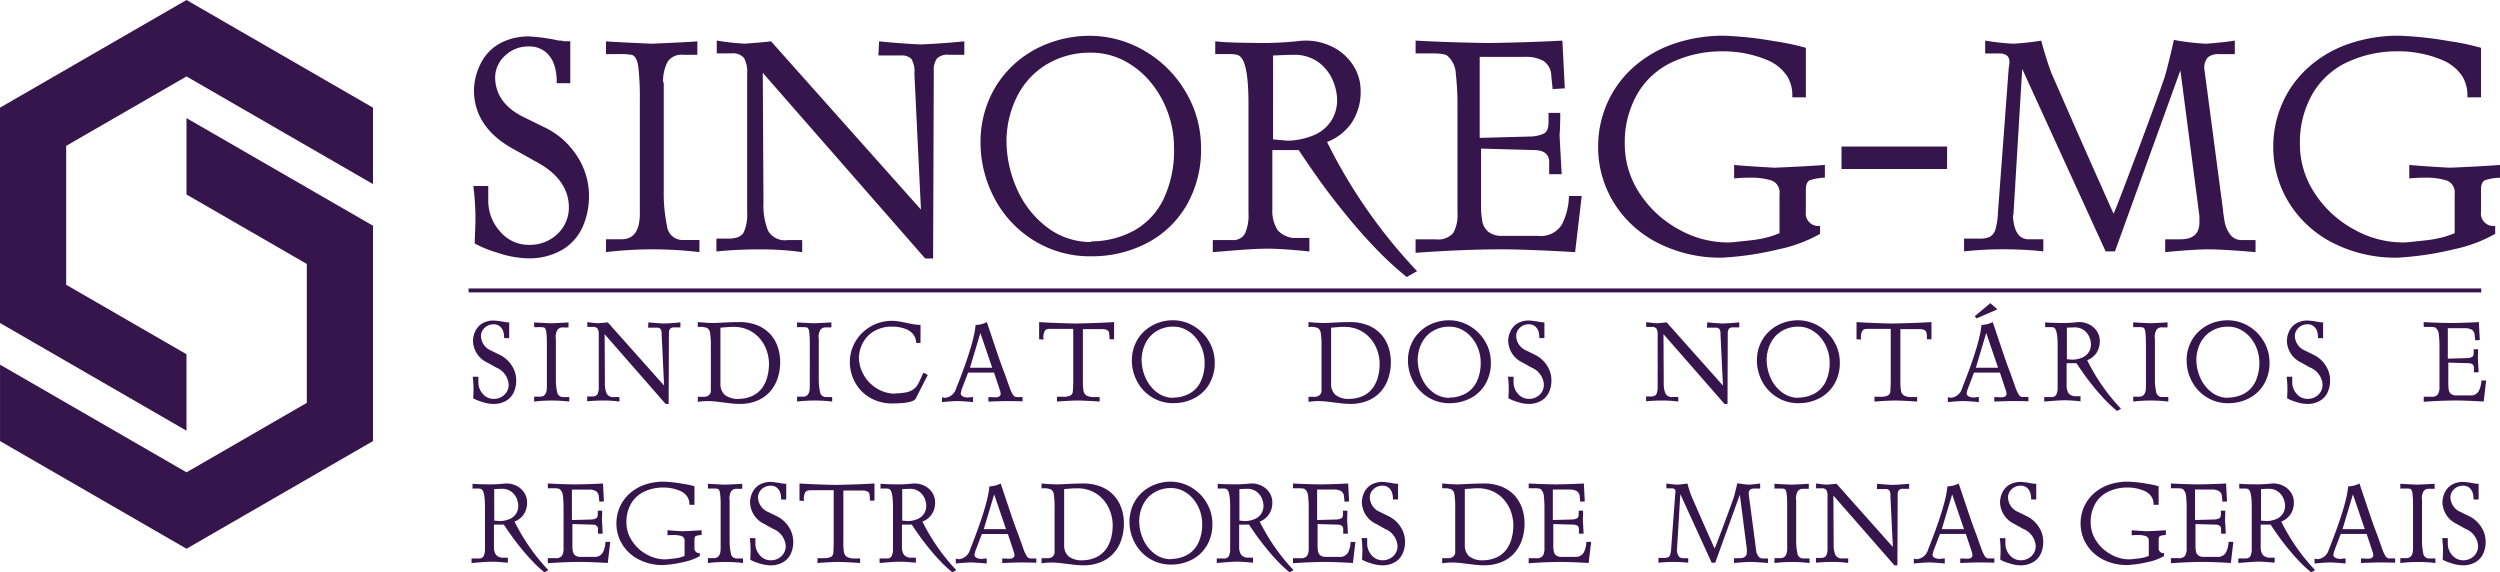
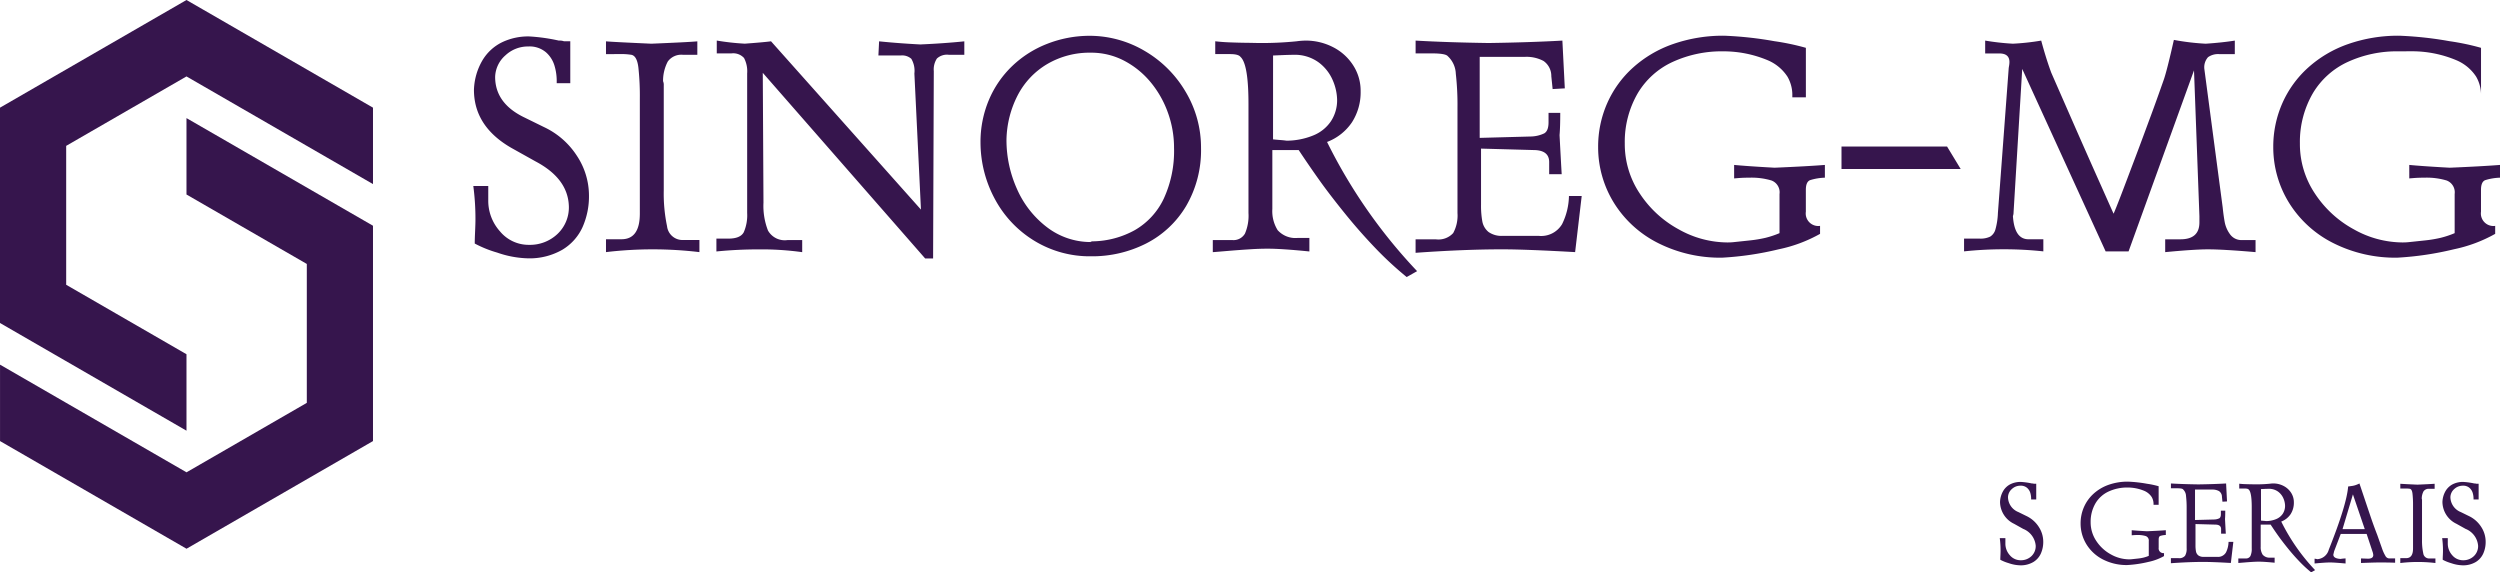
<svg xmlns="http://www.w3.org/2000/svg" width="359.686" height="82.348" viewBox="0 0 359.686 82.348">
  <defs>
    <style>.a{fill:#36154d;}.b{fill:none;stroke:#36154d;stroke-miterlimit:22.926;stroke-width:0.567px;}</style>
  </defs>
  <g transform="translate(-683 -1126.987)">
    <path class="a" d="M43.466,38.01h0L26.158,48V67.988l17.308,9.993v11L16.636,73.486V42.505l26.83-15.49L70.3,42.505V53.5Z" transform="translate(666.364 1099.972)" />
    <path class="a" d="M35.352,35.483,38.98,29.2l3.628,6.283Z" transform="translate(670.887 1100.5)" />
    <path class="a" d="M70.3,87.168h0l-26.83,15.49-26.83-15.49V76.173l26.831,15.49,17.307-9.994V61.684L43.466,51.692V40.7L70.3,56.187Z" transform="translate(666.364 1103.278)" />
-     <path class="a" d="M348.468,33.4a16.922,16.922,0,0,0-7.271,1.511,11.372,11.372,0,0,0-5.04,4.5,13.938,13.938,0,0,0-1.876,7.246,12.79,12.79,0,0,0,2.184,7.239,15.6,15.6,0,0,0,5.62,5.139,14.367,14.367,0,0,0,6.881,1.859,8,8,0,0,0,1.047-.05l2.341-.248a17.844,17.844,0,0,0,2.142-.358,13.371,13.371,0,0,0,2.05-.68V53.927a1.815,1.815,0,0,0-1.17-1.951,10.009,10.009,0,0,0-3.121-.4c-.565,0-1.038.016-1.4.041s-.647.051-.838.067V49.743c1.12.108,3.063.25,5.827.4,3.329-.14,5.736-.282,7.231-.4v1.835a7.816,7.816,0,0,0-2.134.356c-.406.166-.606.632-.606,1.4v3.138a1.805,1.805,0,0,0,2.042,2.041v1.146a20.585,20.585,0,0,1-5.928,2.216,44.7,44.7,0,0,1-8.168,1.212,19.841,19.841,0,0,1-9.132-2.066,15.84,15.84,0,0,1-6.35-5.7,15.187,15.187,0,0,1-2.35-8.127,15.477,15.477,0,0,1,1.3-6.317,15.077,15.077,0,0,1,3.711-5.13,16.873,16.873,0,0,1,5.769-3.395,21.8,21.8,0,0,1,7.355-1.2,52.151,52.151,0,0,1,7.223.788,34.514,34.514,0,0,1,4.532.955v7.122H358.38v-.5a5.247,5.247,0,0,0-.7-2.473,6.323,6.323,0,0,0-2.889-2.383,16.453,16.453,0,0,0-6.326-1.27m-31.379,2.748-9.414,26.041H306.33l-12-26.248-1.245,20.62a1.573,1.573,0,0,1-.092.549q.212,3.336,2.234,3.336h2.142v1.743a52.761,52.761,0,0,0-5.728-.3,53.431,53.431,0,0,0-5.679.3V60.344H288.2a3.21,3.21,0,0,0,1.511-.282,1.761,1.761,0,0,0,.772-1.072,9.987,9.987,0,0,0,.349-2.332l1.545-20.72a3.519,3.519,0,0,1,.057-.423,3.578,3.578,0,0,0,.058-.572c0-.831-.49-1.238-1.453-1.238H289v-1.85a35.925,35.925,0,0,0,3.993.447,34.334,34.334,0,0,0,4.068-.447q.723,2.676,1.453,4.631,1.533,3.5,3.511,8.011,1.98,4.5,3.7,8.343c1.137,2.558,1.717,3.86,1.751,3.919.174-.382.5-1.2.988-2.457s1.178-3.1,2.092-5.513,1.651-4.433,2.241-6.018,1.221-3.361,1.9-5.288q.46-1.319,1.453-5.728a34.612,34.612,0,0,0,4.582.548q2.367-.16,4.184-.447V33.8h-2.241a2.5,2.5,0,0,0-1.61.44,2.169,2.169,0,0,0-.531,1.7l2.64,19.931c.092.9.2,1.644.315,2.225a4.348,4.348,0,0,0,.772,1.669,2.012,2.012,0,0,0,1.7.788H327.9v1.736q-4.621-.4-6.874-.4-1.905,0-6.126.4V60.444h2.191c1.826,0,2.732-.813,2.732-2.432v-.9Zm-33.57,14.187H268.328V47.1h15.191ZM251.335,33.4a16.928,16.928,0,0,0-7.272,1.511,11.368,11.368,0,0,0-5.039,4.5,13.926,13.926,0,0,0-1.876,7.246,12.8,12.8,0,0,0,2.183,7.239,15.6,15.6,0,0,0,5.62,5.139,14.376,14.376,0,0,0,6.882,1.859,7.99,7.99,0,0,0,1.045-.05l2.34-.248a17.866,17.866,0,0,0,2.143-.358,13.417,13.417,0,0,0,2.05-.68V53.927a1.814,1.814,0,0,0-1.171-1.951,10.009,10.009,0,0,0-3.121-.4c-.564,0-1.037.016-1.4.041s-.647.051-.838.067V49.743c1.121.108,3.063.25,5.827.4,3.329-.14,5.736-.282,7.231-.4v1.835a7.814,7.814,0,0,0-2.133.356c-.407.166-.607.632-.607,1.4v3.138a1.805,1.805,0,0,0,2.044,2.041v1.146a20.6,20.6,0,0,1-5.928,2.216,44.7,44.7,0,0,1-8.169,1.212,19.836,19.836,0,0,1-9.131-2.066,15.835,15.835,0,0,1-6.351-5.7,15.186,15.186,0,0,1-2.349-8.127,15.457,15.457,0,0,1,1.3-6.317,15.056,15.056,0,0,1,3.71-5.13,16.879,16.879,0,0,1,5.77-3.395,21.8,21.8,0,0,1,7.355-1.2,52.113,52.113,0,0,1,7.221.788,34.516,34.516,0,0,1,4.532.955v7.122h-1.949v-.5a5.249,5.249,0,0,0-.7-2.473,6.316,6.316,0,0,0-2.889-2.383A16.441,16.441,0,0,0,251.335,33.4Zm-44.281.3V31.855q4.57.261,10.5.348,5.965-.088,10.617-.348l.349,6.872-1.752.1-.19-1.851a2.626,2.626,0,0,0-1.121-2.191,5.2,5.2,0,0,0-2.673-.59h-6.509V45.851l7.414-.2a4.709,4.709,0,0,0,1.867-.448c.416-.241.623-.764.623-1.594V42.256h1.685c0,1.361-.034,2.432-.1,3.2q.173,3.313.307,5.621h-1.8V49.337c0-1.155-.755-1.736-2.282-1.736l-7.522-.207v8.078a12.74,12.74,0,0,0,.191,2.424,2.564,2.564,0,0,0,.888,1.494,3.225,3.225,0,0,0,2.06.556h5.122a3.5,3.5,0,0,0,3.4-1.685,9.486,9.486,0,0,0,.988-4.043h1.834l-.946,8.069q-7.074-.4-10.509-.4-5.468,0-12.445.5V60.444h2.889a2.872,2.872,0,0,0,2.524-.9,5.277,5.277,0,0,0,.615-2.881V41.468a39.6,39.6,0,0,0-.241-4.849,3.627,3.627,0,0,0-1.155-2.523q-.322-.4-2.291-.4Zm-16.827,13.9h-3.785v8.467a5.175,5.175,0,0,0,.764,3.063,3.44,3.44,0,0,0,2.822,1.121h1.743v1.942c-2.648-.266-4.649-.4-6.018-.4-.739,0-1.561.026-2.457.083s-1.993.133-3.27.241-1.993.166-2.151.175V60.552h2.8a1.9,1.9,0,0,0,1.826-.93,6.48,6.48,0,0,0,.507-2.963V40.968q0-5.727-1.146-6.764c-.2-.274-.7-.407-1.494-.407h-2.142V31.954c.721.083,1.435.133,2.142.158s1.444.05,2.208.058,1.378.025,1.826.032a50.157,50.157,0,0,0,5.536-.248,10.534,10.534,0,0,1,1.288-.1,8.545,8.545,0,0,1,3.935.937,7.437,7.437,0,0,1,2.905,2.615,6.722,6.722,0,0,1,1.079,3.719,7.993,7.993,0,0,1-1.237,4.466,7.534,7.534,0,0,1-3.595,2.847A75.808,75.808,0,0,0,207.27,65.026l-1.5.847a49.218,49.218,0,0,1-4.549-4.209c-1.494-1.561-2.946-3.212-4.341-4.939s-2.6-3.287-3.595-4.682S191.265,49.162,190.227,47.594Zm-3.685-1.536c.216.025.548.058.988.091s.755.067.954.1a10.229,10.229,0,0,0,3.844-.756,5.579,5.579,0,0,0,2.532-2.025,5.489,5.489,0,0,0,.9-3.138,7.413,7.413,0,0,0-.581-2.665,6.308,6.308,0,0,0-2.009-2.632,5.806,5.806,0,0,0-3.727-1.137c-.381,0-.98.017-1.777.05s-1.178.05-1.12.05Zm-38.352.091A17.166,17.166,0,0,0,149.7,53.2a13.939,13.939,0,0,0,4.284,5.479,10.337,10.337,0,0,0,6.268,2.158,1.723,1.723,0,0,1,.191-.083c.05-.007.082-.016.1-.016a12.906,12.906,0,0,0,6.135-1.627,10.3,10.3,0,0,0,4.142-4.517,16.337,16.337,0,0,0,1.478-7.3,14.833,14.833,0,0,0-.88-5.063,14.479,14.479,0,0,0-2.489-4.392,12.421,12.421,0,0,0-3.828-3.1,10.185,10.185,0,0,0-4.757-1.145,12.045,12.045,0,0,0-6.291,1.635,11.192,11.192,0,0,0-4.243,4.482A14.512,14.512,0,0,0,148.19,46.149Zm-3.736.407a15.539,15.539,0,0,1,1.221-6.2,14.569,14.569,0,0,1,3.378-4.882,15.26,15.26,0,0,1,5-3.162,16.717,16.717,0,0,1,5.993-1.153,15.589,15.589,0,0,1,8.052,2.191,16.4,16.4,0,0,1,5.9,5.919,15.618,15.618,0,0,1,2.183,8.027,15.885,15.885,0,0,1-2.133,8.335,14.165,14.165,0,0,1-5.745,5.4,17.159,17.159,0,0,1-7.953,1.851,15.267,15.267,0,0,1-8.1-2.2,15.688,15.688,0,0,1-5.687-5.96A17.189,17.189,0,0,1,144.454,46.556Zm-30.133-14.6,21.566,24.207-.946-19.583a3.392,3.392,0,0,0-.44-2.11,1.972,1.972,0,0,0-1.5-.481h-3.237l.1-2.034q2.8.285,5.919.448c2.308-.1,4.417-.25,6.342-.448v1.933h-2.249a2.141,2.141,0,0,0-1.694.54,2.859,2.859,0,0,0-.449,1.81l-.1,26.953h-1.145l-23.36-26.705.1,18.678a9.777,9.777,0,0,0,.647,4.009,2.77,2.77,0,0,0,2.79,1.378H118.8v1.736a42.907,42.907,0,0,0-6.218-.4q-3.125,0-6.126.3V60.344h1.735c1.139,0,1.869-.307,2.2-.913a6.08,6.08,0,0,0,.49-2.773V36.585a4.1,4.1,0,0,0-.448-2.224A2.094,2.094,0,0,0,108.6,33.7h-2.092v-1.85a35.854,35.854,0,0,0,4.034.447Q113.483,32.078,114.321,31.954ZM90.57,33.8V31.962c.714.067,2.9.175,6.525.34,3.537-.149,5.736-.257,6.617-.34V33.9h-2.05a2.393,2.393,0,0,0-2.2.964,5.956,5.956,0,0,0-.68,2.831,1.372,1.372,0,0,1,.1.6V53.421a22.877,22.877,0,0,0,.473,5.139,2.237,2.237,0,0,0,2.308,1.984h2.349v1.743a56.857,56.857,0,0,0-13.441,0V60.436H92.8q2.639,0,2.64-3.686V40.222a38.128,38.128,0,0,0-.207-4.475c-.133-1.145-.482-1.759-1.029-1.851a9.369,9.369,0,0,0-1.743-.1ZM79.4,32.7a4.727,4.727,0,0,0-3.3,1.279,4.269,4.269,0,0,0-1.478,3.1q0,3.71,3.993,5.728L81.655,44.3a11.366,11.366,0,0,1,4.732,4.135,10.372,10.372,0,0,1,1.735,5.678,10.889,10.889,0,0,1-.93,4.59,7.306,7.306,0,0,1-2.881,3.23A9.461,9.461,0,0,1,79.4,63.184a14.439,14.439,0,0,1-4.491-.831,16.494,16.494,0,0,1-3.221-1.3c0-.406.017-.987.05-1.726s.051-1.32.051-1.718a35.748,35.748,0,0,0-.308-4.831h2.151v2.05a6.582,6.582,0,0,0,1.694,4.482A5.348,5.348,0,0,0,79.5,61.241a5.758,5.758,0,0,0,4.06-1.536,5.25,5.25,0,0,0,1.668-4.043c-.091-2.648-1.685-4.782-4.789-6.424l-3.479-1.943q-5.39-3.1-5.387-8.367a8.94,8.94,0,0,1,1.213-4.218,6.723,6.723,0,0,1,2.8-2.6,8.68,8.68,0,0,1,3.919-.855,26.21,26.21,0,0,1,4.284.6,1.828,1.828,0,0,1,.739.1h.905v6.027H83.481v-.4a7.628,7.628,0,0,0-.308-2.076,4.119,4.119,0,0,0-1.228-1.959A3.625,3.625,0,0,0,79.4,32.7Z" transform="translate(679.616 1100.973)" />
-     <path class="a" d="M352.106,65.559v-.693q1.719.1,3.947.132,2.242-.034,3.991-.132l.132,2.584-.658.037-.072-.7a.989.989,0,0,0-.421-.823,1.962,1.962,0,0,0-1-.221h-2.447v4.381l2.787-.076a1.781,1.781,0,0,0,.7-.168c.156-.091.235-.287.235-.6v-.508h.632c0,.512-.011.914-.037,1.2.045.829.082,1.535.115,2.112h-.677v-.656c0-.433-.284-.652-.858-.652l-2.827-.078v3.036a4.747,4.747,0,0,0,.072.911.962.962,0,0,0,.334.561,1.212,1.212,0,0,0,.774.21h1.926a1.313,1.313,0,0,0,1.279-.634,3.563,3.563,0,0,0,.371-1.519h.689l-.355,3.032q-2.66-.149-3.951-.149-2.054,0-4.677.186v-.729h1.086a1.079,1.079,0,0,0,.949-.34,1.986,1.986,0,0,0,.231-1.084V68.479a14.81,14.81,0,0,0-.091-1.823,1.364,1.364,0,0,0-.433-.947c-.081-.1-.369-.15-.862-.15Zm-16.742-.375a1.777,1.777,0,0,0-1.239.481,1.607,1.607,0,0,0-.555,1.163,2.349,2.349,0,0,0,1.5,2.153l1.141.562a4.264,4.264,0,0,1,1.779,1.553,3.9,3.9,0,0,1,.652,2.134,4.091,4.091,0,0,1-.35,1.726,2.74,2.74,0,0,1-1.083,1.213,3.552,3.552,0,0,1-1.846.472,5.441,5.441,0,0,1-1.689-.312,6.288,6.288,0,0,1-1.211-.49c0-.153.006-.371.019-.649s.019-.5.019-.646a13.585,13.585,0,0,0-.114-1.815h.807v.77a2.473,2.473,0,0,0,.637,1.685,2.011,2.011,0,0,0,1.572.728,2.166,2.166,0,0,0,1.526-.577,1.972,1.972,0,0,0,.627-1.52,2.86,2.86,0,0,0-1.8-2.415l-1.307-.73a3.521,3.521,0,0,1-2.024-3.145,3.368,3.368,0,0,1,.454-1.586,2.537,2.537,0,0,1,1.052-.976,3.257,3.257,0,0,1,1.473-.322,9.785,9.785,0,0,1,1.61.225.694.694,0,0,1,.278.037h.34v2.266H336.9v-.15a2.867,2.867,0,0,0-.115-.78,1.545,1.545,0,0,0-.462-.736A1.359,1.359,0,0,0,335.364,65.184ZM319.4,70.239a6.455,6.455,0,0,0,.567,2.652,5.246,5.246,0,0,0,1.61,2.06,3.884,3.884,0,0,0,2.355.811.654.654,0,0,1,.072-.031c.019,0,.031-.006.037-.006a4.842,4.842,0,0,0,2.306-.611,3.875,3.875,0,0,0,1.557-1.7,6.14,6.14,0,0,0,.555-2.745,5.592,5.592,0,0,0-.33-1.9,5.457,5.457,0,0,0-.936-1.65,4.671,4.671,0,0,0-1.439-1.165,3.827,3.827,0,0,0-1.788-.43,4.519,4.519,0,0,0-2.364.615,4.212,4.212,0,0,0-1.6,1.685A5.459,5.459,0,0,0,319.4,70.239Zm-1.4.153a5.847,5.847,0,0,1,.458-2.331,5.465,5.465,0,0,1,1.27-1.834,5.722,5.722,0,0,1,1.879-1.189,6.275,6.275,0,0,1,2.252-.433,5.868,5.868,0,0,1,3.027.823,6.164,6.164,0,0,1,2.218,2.225,5.865,5.865,0,0,1,.821,3.017,5.973,5.973,0,0,1-.8,3.133,5.337,5.337,0,0,1-2.16,2.031,6.448,6.448,0,0,1-2.989.7,5.737,5.737,0,0,1-3.044-.827,5.884,5.884,0,0,1-2.138-2.24A6.452,6.452,0,0,1,318,70.391Zm-7.687-4.8v-.689c.268.025,1.089.065,2.452.128,1.33-.057,2.157-.1,2.487-.128v.726h-.771a.9.9,0,0,0-.827.361,2.253,2.253,0,0,0-.255,1.065.526.526,0,0,1,.037.223v5.689a8.559,8.559,0,0,0,.178,1.931.84.84,0,0,0,.867.746h.884V76.3a21.489,21.489,0,0,0-5.052,0v-.7h.839q.993,0,.992-1.386V68.011a14.258,14.258,0,0,0-.078-1.681c-.05-.431-.18-.662-.386-.7a3.513,3.513,0,0,0-.656-.037Zm-8.158,5.186h-1.423v3.182a1.948,1.948,0,0,0,.287,1.151,1.3,1.3,0,0,0,1.062.421h.654v.73q-1.492-.149-2.261-.149c-.278,0-.587.009-.924.031s-.749.05-1.229.091-.75.062-.808.065v-.652h1.05a.716.716,0,0,0,.688-.349,2.46,2.46,0,0,0,.19-1.115v-5.9q0-2.153-.431-2.543c-.074-.1-.262-.153-.561-.153h-.806V64.9c.272.031.54.05.806.06s.543.019.829.021.518.01.687.014a18.826,18.826,0,0,0,2.081-.094,4.02,4.02,0,0,1,.484-.037,3.205,3.205,0,0,1,1.479.353,2.8,2.8,0,0,1,1.091.983,2.516,2.516,0,0,1,.406,1.4,3,3,0,0,1-.466,1.679,2.823,2.823,0,0,1-1.351,1.07,28.535,28.535,0,0,0,4.871,6.987l-.565.318a18.473,18.473,0,0,1-1.71-1.582c-.561-.587-1.108-1.208-1.632-1.856s-.977-1.235-1.351-1.761S302.544,71.371,302.154,70.782Zm-1.386-.577c.081.009.206.021.371.034s.284.025.359.037a3.849,3.849,0,0,0,1.445-.283,2.105,2.105,0,0,0,.951-.761,2.063,2.063,0,0,0,.336-1.18,2.786,2.786,0,0,0-.217-1,2.371,2.371,0,0,0-.756-.99,2.184,2.184,0,0,0-1.4-.427c-.143,0-.368.006-.667.019l-.422.019Zm-13.247-6.182,2.225-1.875,1.033.883-3.015,1.311Zm1.645,2.412-1.495,5h3.2Zm-5.52,9.941v-.689a2.316,2.316,0,0,1,.394.072,1.841,1.841,0,0,0,1.65-1.367q2.579-6.468,2.787-9.093l.621-.087a2.755,2.755,0,0,0,.448-.113,4.154,4.154,0,0,0,.555-.233q1.224,3.641,1.629,4.842t.936,2.568q.426,1.207.68,1.922a5.565,5.565,0,0,0,.49,1.083.657.657,0,0,0,.551.369h.847v.617q-.847-.037-2.231-.037-.769,0-2.677.075V75.65l.995.037c.509,0,.765-.175.765-.528a.922.922,0,0,0-.019-.147.886.886,0,0,1-.019-.132l-.915-2.751h-3.727l-.95,2.487c-.027.125-.065.287-.114.489q0,.548,1.029.618a6.258,6.258,0,0,1,.73-.075v.726q-1.611-.145-2.225-.147Q285.181,76.229,283.646,76.376Zm-12.485-9-.656-.035V64.866q2.088.14,5.189.206,3.332-.067,5.595-.206v2.468h-.656a5.1,5.1,0,0,0-.056-.9.583.583,0,0,0-.293-.415,1.663,1.663,0,0,0-.793-.14h-2.677v7.507a7.056,7.056,0,0,0,.1,1.41.952.952,0,0,0,.462.658,2.482,2.482,0,0,0,1.157.2h.693V76.3q-2.166-.149-3.22-.149-.875,0-2.92.149v-.692h.839a2.32,2.32,0,0,0,1.085-.179.656.656,0,0,0,.344-.487c.031-.2.052-.689.071-1.448V65.836H272.1c-.391,0-.647.1-.765.3a2.149,2.149,0,0,0-.209.957A.871.871,0,0,1,271.161,67.372Zm-13.587,2.867a6.454,6.454,0,0,0,.567,2.652,5.245,5.245,0,0,0,1.61,2.06,3.884,3.884,0,0,0,2.355.811.654.654,0,0,1,.072-.031c.019,0,.031-.006.037-.006a4.842,4.842,0,0,0,2.306-.611,3.875,3.875,0,0,0,1.557-1.7,6.14,6.14,0,0,0,.556-2.745,5.565,5.565,0,0,0-.332-1.9,5.405,5.405,0,0,0-.936-1.65,4.667,4.667,0,0,0-1.438-1.165,3.834,3.834,0,0,0-1.788-.43,4.52,4.52,0,0,0-2.365.615,4.2,4.2,0,0,0-1.594,1.685A5.46,5.46,0,0,0,257.574,70.239Zm-1.4.153a5.826,5.826,0,0,1,.459-2.331,5.462,5.462,0,0,1,1.269-1.834,5.748,5.748,0,0,1,1.879-1.189,6.28,6.28,0,0,1,2.252-.433,5.862,5.862,0,0,1,3.027.823,6.177,6.177,0,0,1,2.219,2.225,5.865,5.865,0,0,1,.821,3.017,5.963,5.963,0,0,1-.8,3.133,5.327,5.327,0,0,1-2.159,2.031,6.457,6.457,0,0,1-2.99.7A5.737,5.737,0,0,1,259.1,75.7a5.893,5.893,0,0,1-2.138-2.24A6.466,6.466,0,0,1,256.17,70.391ZM243.182,64.9l8.107,9.1-.356-7.36a1.27,1.27,0,0,0-.165-.792.735.735,0,0,0-.565-.181h-1.217l.037-.765c.7.072,1.445.128,2.225.169.868-.037,1.66-.094,2.384-.169v.726h-.846a.805.805,0,0,0-.637.2,1.074,1.074,0,0,0-.169.68l-.037,10.131h-.43l-8.781-10.037.037,7.02a3.667,3.667,0,0,0,.243,1.507,1.041,1.041,0,0,0,1.048.518h.806V76.3a16.212,16.212,0,0,0-2.337-.149q-1.175,0-2.3.112v-.693h.652c.428,0,.7-.114.827-.343a2.292,2.292,0,0,0,.185-1.043V66.644a1.544,1.544,0,0,0-.169-.836.789.789,0,0,0-.689-.247h-.787v-.7a13.745,13.745,0,0,0,1.516.169Q242.868,64.949,243.182,64.9Zm-19.851.281a1.777,1.777,0,0,0-1.239.481,1.611,1.611,0,0,0-.555,1.163,2.349,2.349,0,0,0,1.5,2.153l1.142.562a4.261,4.261,0,0,1,1.778,1.553,3.9,3.9,0,0,1,.652,2.134,4.11,4.11,0,0,1-.349,1.726,2.755,2.755,0,0,1-1.083,1.213,3.554,3.554,0,0,1-1.848.472,5.434,5.434,0,0,1-1.687-.312,6.252,6.252,0,0,1-1.211-.49c0-.153.006-.371.019-.649s.019-.5.019-.646a13.376,13.376,0,0,0-.115-1.815h.808v.77a2.471,2.471,0,0,0,.636,1.685,2.011,2.011,0,0,0,1.573.728,2.168,2.168,0,0,0,1.526-.577,1.977,1.977,0,0,0,.627-1.52,2.863,2.863,0,0,0-1.8-2.415l-1.307-.73a3.522,3.522,0,0,1-2.025-3.145,3.369,3.369,0,0,1,.456-1.586,2.537,2.537,0,0,1,1.052-.976,3.254,3.254,0,0,1,1.473-.322,9.8,9.8,0,0,1,1.61.225.691.691,0,0,1,.277.037h.34v2.266h-.733v-.15a2.916,2.916,0,0,0-.115-.78,1.545,1.545,0,0,0-.462-.736A1.362,1.362,0,0,0,223.331,65.184ZM207.37,70.239a6.454,6.454,0,0,0,.567,2.652,5.245,5.245,0,0,0,1.61,2.06,3.884,3.884,0,0,0,2.355.811.656.656,0,0,1,.072-.031c.019,0,.031-.006.037-.006a4.842,4.842,0,0,0,2.306-.611,3.875,3.875,0,0,0,1.557-1.7,6.14,6.14,0,0,0,.556-2.745,5.564,5.564,0,0,0-.332-1.9,5.405,5.405,0,0,0-.936-1.65,4.681,4.681,0,0,0-1.438-1.165,3.831,3.831,0,0,0-1.788-.43,4.52,4.52,0,0,0-2.365.615,4.2,4.2,0,0,0-1.594,1.685A5.46,5.46,0,0,0,207.37,70.239Zm-1.4.153a5.826,5.826,0,0,1,.459-2.331,5.48,5.48,0,0,1,1.269-1.834,5.735,5.735,0,0,1,1.879-1.189,6.28,6.28,0,0,1,2.252-.433,5.862,5.862,0,0,1,3.027.823,6.177,6.177,0,0,1,2.219,2.225,5.864,5.864,0,0,1,.821,3.017,5.962,5.962,0,0,1-.8,3.133,5.326,5.326,0,0,1-2.159,2.031,6.457,6.457,0,0,1-2.99.7A5.737,5.737,0,0,1,208.9,75.7a5.893,5.893,0,0,1-2.138-2.24A6.467,6.467,0,0,1,205.965,70.391Zm-11.059-4.723V73.7a2.091,2.091,0,0,0,.63,1.645,3.1,3.1,0,0,0,2.085.565,4.712,4.712,0,0,0,1.944-.456,3.727,3.727,0,0,0,1.32-1.089,4.713,4.713,0,0,0,.749-1.561,7.445,7.445,0,0,0,.256-1.879,5.863,5.863,0,0,0-.356-2.034,5.261,5.261,0,0,0-1.023-1.728,4.743,4.743,0,0,0-1.613-1.182,4.99,4.99,0,0,0-2.081-.425h-.453Zm-2.955-.109h-.3v-.693q1.091.1,2.1.132.551-.009,1.7-.07t2.172-.062a6.8,6.8,0,0,1,2.547.443,5.089,5.089,0,0,1,1.846,1.226,5.208,5.208,0,0,1,1.111,1.841,6.685,6.685,0,0,1,.375,2.256,7.312,7.312,0,0,1-.363,2.308,5.544,5.544,0,0,1-1.089,1.922,4.992,4.992,0,0,1-1.841,1.3,6.442,6.442,0,0,1-2.549.474,12.227,12.227,0,0,1-1.463-.1l-1.679-.206a12.315,12.315,0,0,0-1.464-.1,9.359,9.359,0,0,0-1.4.112v-.733h.918a.993.993,0,0,0,.677-.241.8.8,0,0,0,.278-.636V68.364a11.6,11.6,0,0,0-.106-1.9.981.981,0,0,0-.412-.736A2.414,2.414,0,0,0,191.951,65.559Zm-24.306,4.68a6.455,6.455,0,0,0,.567,2.652,5.245,5.245,0,0,0,1.61,2.06,3.884,3.884,0,0,0,2.355.811.655.655,0,0,1,.072-.031c.019,0,.031-.006.037-.006a4.842,4.842,0,0,0,2.306-.611,3.875,3.875,0,0,0,1.557-1.7,6.141,6.141,0,0,0,.555-2.745,5.563,5.563,0,0,0-.33-1.9,5.405,5.405,0,0,0-.936-1.65A4.681,4.681,0,0,0,174,65.951a3.831,3.831,0,0,0-1.788-.43,4.52,4.52,0,0,0-2.365.615,4.2,4.2,0,0,0-1.594,1.685A5.46,5.46,0,0,0,167.645,70.239Zm-1.4.153a5.826,5.826,0,0,1,.459-2.331,5.462,5.462,0,0,1,1.269-1.834,5.735,5.735,0,0,1,1.879-1.189A6.28,6.28,0,0,1,172.1,64.6a5.862,5.862,0,0,1,3.027.823,6.177,6.177,0,0,1,2.219,2.225,5.876,5.876,0,0,1,.821,3.017,5.962,5.962,0,0,1-.8,3.133,5.326,5.326,0,0,1-2.159,2.031,6.457,6.457,0,0,1-2.99.7,5.737,5.737,0,0,1-3.045-.827,5.9,5.9,0,0,1-2.138-2.24A6.467,6.467,0,0,1,166.24,70.391Zm-12.691-3.02-.656-.035V64.866q2.088.14,5.189.206,3.332-.067,5.595-.206v2.468h-.656a5.1,5.1,0,0,0-.056-.9.583.583,0,0,0-.293-.415,1.663,1.663,0,0,0-.793-.14H159.2v7.507a7.054,7.054,0,0,0,.1,1.41.948.948,0,0,0,.462.658,2.482,2.482,0,0,0,1.157.2h.693V76.3q-2.166-.149-3.22-.149-.875,0-2.92.149v-.692h.839a2.32,2.32,0,0,0,1.085-.179.656.656,0,0,0,.344-.487c.031-.2.052-.689.071-1.448V65.836h-3.333c-.39,0-.646.1-.764.3a2.15,2.15,0,0,0-.209.957A.871.871,0,0,1,153.55,67.372Zm-9.112-.936-1.495,5h3.2Zm-5.52,9.941v-.689a2.358,2.358,0,0,1,.394.072,1.841,1.841,0,0,0,1.65-1.367q2.579-6.468,2.786-9.093l.621-.087a2.738,2.738,0,0,0,.449-.113,4.153,4.153,0,0,0,.555-.233q1.222,3.641,1.629,4.842t.936,2.568q.426,1.207.68,1.922a5.563,5.563,0,0,0,.49,1.083.657.657,0,0,0,.551.369h.846v.617q-.847-.037-2.231-.037-.767,0-2.676.075V75.65l.995.037c.509,0,.765-.175.765-.528a.823.823,0,0,0-.02-.147,1.021,1.021,0,0,1-.017-.132l-.915-2.751h-3.729l-.949,2.487c-.027.125-.065.287-.115.489q0,.548,1.031.618a6.233,6.233,0,0,1,.73-.075v.726q-1.611-.145-2.225-.147Q140.45,76.229,138.917,76.376ZM131.7,65.522a4.91,4.91,0,0,0-2.4.574,4.232,4.232,0,0,0-1.648,1.563,4.829,4.829,0,0,0-.674,2.206,5.134,5.134,0,0,0,.711,2.642,5.4,5.4,0,0,0,1.9,1.926,4.987,4.987,0,0,0,2.543.73.387.387,0,0,1,.187-.037,8.273,8.273,0,0,0,1.535-.169,2.677,2.677,0,0,0,1.045-.478,2.5,2.5,0,0,0,.711-.945l.656-1.4.618.334-1.726,3.376q-.328.725-3.5.728a6.236,6.236,0,0,1-3.114-.843,5.7,5.7,0,0,1-2.118-2.178,6.077,6.077,0,0,1-.755-2.986,5.733,5.733,0,0,1,.839-2.961,6.015,6.015,0,0,1,2.206-2.134,6.039,6.039,0,0,1,3.925-.711c.315.051.718.125,1.211.228s.87.175,1.129.215a5.529,5.529,0,0,0,.855.06v2.6h-.6c-.006-.04-.032-.19-.082-.449a2.025,2.025,0,0,0-.384-.811,2.515,2.515,0,0,0-1.064-.743A5.333,5.333,0,0,0,131.7,65.522Zm-13.624.075v-.689c.269.025,1.09.065,2.453.128,1.329-.057,2.155-.1,2.486-.128v.726h-.77a.9.9,0,0,0-.827.361,2.237,2.237,0,0,0-.256,1.065.507.507,0,0,1,.037.223v5.689a8.633,8.633,0,0,0,.178,1.931.841.841,0,0,0,.868.746h.883V76.3a21.489,21.489,0,0,0-5.052,0v-.7h.841q.991,0,.992-1.386V68.011a14.261,14.261,0,0,0-.078-1.681c-.05-.431-.181-.662-.387-.7a3.513,3.513,0,0,0-.656-.037Zm-11.025.072V73.7a2.091,2.091,0,0,0,.63,1.645,3.1,3.1,0,0,0,2.085.565,4.712,4.712,0,0,0,1.944-.456,3.727,3.727,0,0,0,1.32-1.089,4.713,4.713,0,0,0,.749-1.561,7.389,7.389,0,0,0,.256-1.879,5.862,5.862,0,0,0-.356-2.034,5.239,5.239,0,0,0-1.023-1.728,4.743,4.743,0,0,0-1.613-1.182,4.99,4.99,0,0,0-2.081-.425h-.453Zm-2.955-.109h-.3v-.693q1.091.1,2.1.132.551-.009,1.7-.07t2.172-.062a6.8,6.8,0,0,1,2.547.443,5.09,5.09,0,0,1,1.846,1.226,5.208,5.208,0,0,1,1.111,1.841,6.684,6.684,0,0,1,.375,2.256,7.312,7.312,0,0,1-.363,2.308,5.563,5.563,0,0,1-1.089,1.922,4.991,4.991,0,0,1-1.841,1.3,6.442,6.442,0,0,1-2.549.474,12.227,12.227,0,0,1-1.463-.1l-1.679-.206a12.315,12.315,0,0,0-1.464-.1,9.359,9.359,0,0,0-1.4.112v-.733h.918a.993.993,0,0,0,.677-.241.8.8,0,0,0,.278-.636V68.364a11.74,11.74,0,0,0-.106-1.9.981.981,0,0,0-.412-.736A2.414,2.414,0,0,0,104.094,65.559ZM90.841,64.9,98.947,74l-.356-7.36a1.27,1.27,0,0,0-.165-.792.732.732,0,0,0-.564-.181H96.644l.038-.765q1.052.108,2.224.169c.868-.037,1.66-.094,2.384-.169v.726h-.846a.807.807,0,0,0-.637.2,1.083,1.083,0,0,0-.168.68L99.6,76.644h-.431L90.391,66.607l.038,7.02a3.69,3.69,0,0,0,.242,1.507,1.043,1.043,0,0,0,1.049.518h.8V76.3a16.213,16.213,0,0,0-2.337-.149q-1.175,0-2.3.112v-.693h.653c.427,0,.7-.114.827-.343a2.294,2.294,0,0,0,.184-1.043V66.644a1.532,1.532,0,0,0-.169-.836.786.786,0,0,0-.689-.247h-.786v-.7a13.667,13.667,0,0,0,1.516.169C90.158,64.978,90.632,64.934,90.841,64.9ZM80.252,65.6v-.689c.268.025,1.09.065,2.453.128,1.329-.057,2.155-.1,2.486-.128v.726h-.77a.9.9,0,0,0-.827.361,2.237,2.237,0,0,0-.256,1.065.508.508,0,0,1,.037.223v5.689a8.56,8.56,0,0,0,.178,1.931.841.841,0,0,0,.868.746H85.3V76.3a21.489,21.489,0,0,0-5.052,0v-.7h.841q.991,0,.992-1.386V68.011a14.262,14.262,0,0,0-.078-1.681c-.051-.431-.181-.662-.387-.7a3.513,3.513,0,0,0-.656-.037Zm-5.861-.412a1.775,1.775,0,0,0-1.239.481,1.607,1.607,0,0,0-.555,1.163,2.349,2.349,0,0,0,1.5,2.153l1.141.562A4.253,4.253,0,0,1,77.018,71.1a3.9,3.9,0,0,1,.653,2.134,4.091,4.091,0,0,1-.35,1.726,2.74,2.74,0,0,1-1.083,1.213,3.553,3.553,0,0,1-1.846.472A5.441,5.441,0,0,1,72.7,76.33a6.253,6.253,0,0,1-1.211-.49c0-.153.006-.371.019-.649s.019-.5.019-.646a13.378,13.378,0,0,0-.115-1.815h.808v.77a2.473,2.473,0,0,0,.637,1.685,2.01,2.01,0,0,0,1.572.728,2.166,2.166,0,0,0,1.526-.577,1.972,1.972,0,0,0,.627-1.52,2.86,2.86,0,0,0-1.8-2.415l-1.307-.73a3.522,3.522,0,0,1-2.025-3.145,3.384,3.384,0,0,1,.456-1.586,2.537,2.537,0,0,1,1.052-.976,3.254,3.254,0,0,1,1.473-.322,9.8,9.8,0,0,1,1.61.225.694.694,0,0,1,.278.037h.34v2.266h-.734v-.15a2.866,2.866,0,0,0-.115-.78,1.545,1.545,0,0,0-.462-.736A1.359,1.359,0,0,0,74.391,65.184Z" transform="translate(679.601 1108.462)" />
-     <path class="a" d="M284.3,84.658l-1.495,5H286Zm-5.52,9.942v-.69a2.457,2.457,0,0,1,.394.072,1.842,1.842,0,0,0,1.651-1.366q2.578-6.468,2.786-9.093c.268-.037.473-.066.621-.088a2.718,2.718,0,0,0,.448-.112,4.092,4.092,0,0,0,.556-.235q1.222,3.641,1.629,4.844T287.8,90.5q.426,1.207.68,1.922a5.676,5.676,0,0,0,.49,1.083.66.66,0,0,0,.553.368h.846v.618q-.847-.037-2.231-.037-.767,0-2.677.074v-.656l.995.037c.509,0,.765-.174.765-.526a.92.92,0,0,0-.019-.147.889.889,0,0,1-.019-.132l-.914-2.751H282.54l-.949,2.486c-.029.125-.066.288-.115.49q0,.548,1.029.618a6.069,6.069,0,0,1,.73-.076V94.6c-1.073-.1-1.817-.147-2.225-.147Q280.313,94.454,278.779,94.6Zm-11.12-11.473,8.107,9.1-.355-7.362a1.271,1.271,0,0,0-.166-.792.737.737,0,0,0-.564-.181h-1.218l.038-.764q1.052.108,2.224.168c.868-.037,1.66-.093,2.384-.168v.726h-.846a.8.8,0,0,0-.637.2,1.076,1.076,0,0,0-.168.679l-.037,10.132h-.431l-8.781-10.037.038,7.02a3.69,3.69,0,0,0,.242,1.507,1.043,1.043,0,0,0,1.049.518h.8v.652a16.022,16.022,0,0,0-2.337-.15q-1.175,0-2.3.113V93.8h.652c.427,0,.7-.115.827-.344a2.285,2.285,0,0,0,.184-1.042V84.868a1.534,1.534,0,0,0-.169-.837.786.786,0,0,0-.689-.246h-.786v-.7a13.071,13.071,0,0,0,1.516.169C266.976,83.2,267.45,83.159,267.659,83.127Zm-8.926.693v-.69c.268.025,1.089.066,2.452.128,1.329-.056,2.157-.1,2.487-.128v.728H262.9a.9.9,0,0,0-.827.361,2.261,2.261,0,0,0-.256,1.064.514.514,0,0,1,.037.225V91.2a8.637,8.637,0,0,0,.178,1.932.842.842,0,0,0,.868.745h.883v.656a21.3,21.3,0,0,0-5.051,0v-.7h.839q.991,0,.992-1.386V86.234a14.272,14.272,0,0,0-.078-1.681c-.05-.431-.181-.662-.387-.7a3.4,3.4,0,0,0-.654-.037Zm-4.986.883-3.539,9.788H249.7l-4.511-9.866-.468,7.75a.583.583,0,0,1-.035.206q.08,1.253.839,1.254h.8v.656a19.859,19.859,0,0,0-2.153-.113,20.129,20.129,0,0,0-2.134.113V93.8h.843a1.194,1.194,0,0,0,.567-.107.662.662,0,0,0,.291-.4,3.792,3.792,0,0,0,.132-.877l.58-7.788a1.1,1.1,0,0,1,.022-.159,1.365,1.365,0,0,0,.021-.216c0-.312-.184-.464-.546-.464h-.767v-.7a13.054,13.054,0,0,0,1.5.169,12.9,12.9,0,0,0,1.528-.169q.272,1.008.546,1.742.576,1.315,1.32,3.011t1.388,3.135c.428.961.646,1.451.659,1.473.065-.143.188-.452.371-.923s.442-1.165.786-2.072.621-1.666.842-2.262.459-1.264.715-1.988q.173-.5.546-2.153a13.05,13.05,0,0,0,1.722.206q.888-.06,1.572-.169v.731h-.842a.941.941,0,0,0-.606.165.817.817,0,0,0-.2.639l.992,7.491c.034.338.074.618.118.837a1.643,1.643,0,0,0,.291.627.756.756,0,0,0,.639.3h.73v.652q-1.736-.151-2.584-.15-.715,0-2.3.15v-.693h.823c.687,0,1.027-.305,1.027-.914v-.34Zm-30.375-.921v-.693q1.719.1,3.948.132,2.241-.032,3.989-.132l.132,2.584-.658.037-.072-.7a.987.987,0,0,0-.421-.823,1.949,1.949,0,0,0-1-.222h-2.447v4.38l2.786-.075a1.757,1.757,0,0,0,.7-.169c.155-.091.233-.287.233-.6V87h.633c0,.512-.012.915-.037,1.2q.065,1.246.115,2.112h-.677v-.654c0-.435-.284-.652-.858-.652l-2.827-.078v3.036a4.748,4.748,0,0,0,.072.911.962.962,0,0,0,.334.561,1.21,1.21,0,0,0,.774.209h1.925a1.316,1.316,0,0,0,1.28-.633,3.57,3.57,0,0,0,.371-1.52h.689L232,94.528q-2.66-.151-3.951-.15-2.054,0-4.677.187v-.73h1.086a1.076,1.076,0,0,0,.949-.34,1.979,1.979,0,0,0,.231-1.083V86.7a14.808,14.808,0,0,0-.091-1.821,1.364,1.364,0,0,0-.433-.949q-.123-.151-.862-.15Zm-9.192.109v8.035a2.087,2.087,0,0,0,.631,1.644,3.089,3.089,0,0,0,2.083.565,4.707,4.707,0,0,0,1.944-.454,3.707,3.707,0,0,0,1.32-1.09,4.694,4.694,0,0,0,.749-1.56,7.335,7.335,0,0,0,.256-1.879,5.862,5.862,0,0,0-.355-2.034,5.282,5.282,0,0,0-1.023-1.728,4.739,4.739,0,0,0-1.614-1.183,4.985,4.985,0,0,0-2.081-.425h-.452Zm-2.954-.109h-.3v-.693q1.09.1,2.1.132.553-.009,1.7-.068c.764-.041,1.487-.063,2.17-.063a6.82,6.82,0,0,1,2.547.443,5.1,5.1,0,0,1,1.848,1.227A5.212,5.212,0,0,1,222.4,86.6a6.683,6.683,0,0,1,.375,2.255,7.319,7.319,0,0,1-.361,2.309,5.563,5.563,0,0,1-1.089,1.922,4.989,4.989,0,0,1-1.841,1.3,6.446,6.446,0,0,1-2.549.474,12.008,12.008,0,0,1-1.464-.1l-1.679-.2a12.041,12.041,0,0,0-1.464-.1,9.333,9.333,0,0,0-1.4.112v-.733h.916a1,1,0,0,0,.678-.241.81.81,0,0,0,.277-.637V86.587a11.617,11.617,0,0,0-.106-1.9.982.982,0,0,0-.412-.736A2.426,2.426,0,0,0,211.225,83.782Zm-8.921-.374a1.777,1.777,0,0,0-1.239.481,1.6,1.6,0,0,0-.555,1.163,2.349,2.349,0,0,0,1.5,2.153l1.141.561a4.275,4.275,0,0,1,1.779,1.555,3.9,3.9,0,0,1,.652,2.134,4.085,4.085,0,0,1-.35,1.725,2.743,2.743,0,0,1-1.083,1.214,3.552,3.552,0,0,1-1.846.471,5.441,5.441,0,0,1-1.689-.312,6.231,6.231,0,0,1-1.211-.489c0-.154.006-.372.019-.649s.02-.5.02-.646a13.613,13.613,0,0,0-.115-1.817h.807v.771a2.477,2.477,0,0,0,.637,1.685,2.013,2.013,0,0,0,1.572.726,2.166,2.166,0,0,0,1.526-.577,1.968,1.968,0,0,0,.627-1.519,2.857,2.857,0,0,0-1.8-2.415l-1.307-.73a3.523,3.523,0,0,1-2.024-3.146,3.364,3.364,0,0,1,.454-1.584,2.54,2.54,0,0,1,1.052-.977,3.273,3.273,0,0,1,1.473-.32,9.881,9.881,0,0,1,1.61.223.688.688,0,0,1,.278.038h.34v2.265h-.734v-.15a2.874,2.874,0,0,0-.115-.78,1.551,1.551,0,0,0-.462-.736A1.359,1.359,0,0,0,202.3,83.408Zm-12.844.374v-.693q1.719.1,3.948.132,2.241-.032,3.989-.132l.132,2.584-.658.037-.072-.7a.987.987,0,0,0-.421-.823,1.949,1.949,0,0,0-1-.222h-2.447v4.38l2.786-.075a1.758,1.758,0,0,0,.7-.169c.156-.091.233-.287.233-.6V87h.633c0,.512-.012.915-.037,1.2.045.831.082,1.536.115,2.112h-.677v-.654c0-.435-.284-.652-.858-.652L193,88.931v3.036a4.746,4.746,0,0,0,.072.911.962.962,0,0,0,.334.561,1.213,1.213,0,0,0,.774.209H196.1a1.315,1.315,0,0,0,1.279-.633,3.569,3.569,0,0,0,.371-1.52h.689l-.355,3.033q-2.66-.151-3.951-.15-2.054,0-4.677.187v-.73h1.086a1.076,1.076,0,0,0,.949-.34,1.979,1.979,0,0,0,.231-1.083V86.7a14.808,14.808,0,0,0-.091-1.821,1.364,1.364,0,0,0-.433-.949c-.081-.1-.369-.15-.862-.15Zm-6.324,5.224h-1.423v3.182A1.945,1.945,0,0,0,182,93.339a1.293,1.293,0,0,0,1.06.422h.656v.73q-1.492-.151-2.261-.15c-.278,0-.587.01-.924.031s-.749.051-1.23.091-.749.062-.807.066v-.652h1.05a.713.713,0,0,0,.687-.35,2.431,2.431,0,0,0,.191-1.114v-5.9c0-1.435-.144-2.285-.431-2.543-.075-.1-.262-.153-.562-.153h-.8v-.693c.272.031.54.05.8.058s.544.019.831.022.518.01.687.012a18.868,18.868,0,0,0,2.081-.093,4.063,4.063,0,0,1,.483-.038,3.222,3.222,0,0,1,1.48.353,2.8,2.8,0,0,1,1.091.983,2.52,2.52,0,0,1,.406,1.4,3,3,0,0,1-.466,1.679,2.83,2.83,0,0,1-1.351,1.07,28.5,28.5,0,0,0,4.871,6.985l-.565.319a18.485,18.485,0,0,1-1.71-1.583c-.561-.586-1.108-1.207-1.632-1.856s-.977-1.235-1.352-1.759S183.526,89.6,183.136,89.005Zm-1.386-.577c.081.01.206.022.371.035s.284.025.359.037a3.849,3.849,0,0,0,1.445-.284,2.105,2.105,0,0,0,.951-.761,2.06,2.06,0,0,0,.336-1.18,2.78,2.78,0,0,0-.217-1,2.373,2.373,0,0,0-.756-.99,2.176,2.176,0,0,0-1.4-.427c-.143,0-.368.006-.667.019l-.422.019Zm-14.415.035a6.44,6.44,0,0,0,.569,2.652,5.23,5.23,0,0,0,1.609,2.059,3.886,3.886,0,0,0,2.357.812.472.472,0,0,1,.071-.031.282.282,0,0,1,.038-.006,4.856,4.856,0,0,0,2.3-.612,3.864,3.864,0,0,0,1.557-1.7,6.127,6.127,0,0,0,.556-2.745,5.559,5.559,0,0,0-.332-1.9,5.449,5.449,0,0,0-.935-1.651,4.682,4.682,0,0,0-1.439-1.163,3.831,3.831,0,0,0-1.788-.431,4.524,4.524,0,0,0-2.364.615,4.2,4.2,0,0,0-1.6,1.685A5.466,5.466,0,0,0,167.335,88.463Zm-1.4.153a5.843,5.843,0,0,1,.459-2.331,5.47,5.47,0,0,1,1.27-1.835,5.718,5.718,0,0,1,1.879-1.188,6.27,6.27,0,0,1,2.252-.435,5.862,5.862,0,0,1,3.026.824,6.158,6.158,0,0,1,2.219,2.225,5.865,5.865,0,0,1,.821,3.017,5.966,5.966,0,0,1-.8,3.133,5.315,5.315,0,0,1-2.159,2.03,6.441,6.441,0,0,1-2.989.7,5.738,5.738,0,0,1-3.046-.827,5.9,5.9,0,0,1-2.137-2.24A6.453,6.453,0,0,1,165.931,88.616Zm-9.4-4.724v8.035a2.088,2.088,0,0,0,.631,1.644,3.091,3.091,0,0,0,2.085.565,4.706,4.706,0,0,0,1.943-.454,3.707,3.707,0,0,0,1.32-1.09,4.694,4.694,0,0,0,.749-1.56,7.333,7.333,0,0,0,.256-1.879,5.861,5.861,0,0,0-.355-2.034,5.282,5.282,0,0,0-1.023-1.728,4.751,4.751,0,0,0-1.614-1.183,4.985,4.985,0,0,0-2.081-.425h-.452Zm-2.955-.109h-.3v-.693q1.09.1,2.1.132.553-.009,1.7-.068c.764-.041,1.487-.063,2.172-.063a6.818,6.818,0,0,1,2.545.443,5.1,5.1,0,0,1,1.848,1.227,5.212,5.212,0,0,1,1.11,1.841,6.683,6.683,0,0,1,.375,2.255,7.32,7.32,0,0,1-.361,2.309,5.564,5.564,0,0,1-1.089,1.922,4.989,4.989,0,0,1-1.841,1.3,6.446,6.446,0,0,1-2.549.474,12.008,12.008,0,0,1-1.464-.1l-1.679-.2a12.041,12.041,0,0,0-1.464-.1,9.333,9.333,0,0,0-1.4.112v-.733h.916a1,1,0,0,0,.678-.241.811.811,0,0,0,.278-.637V86.587a11.581,11.581,0,0,0-.107-1.9.982.982,0,0,0-.412-.736A2.429,2.429,0,0,0,153.578,83.782Zm-7.116.877-1.495,5h3.2Zm-5.52,9.942v-.69a2.481,2.481,0,0,1,.394.072,1.84,1.84,0,0,0,1.65-1.366q2.579-6.468,2.786-9.093c.268-.037.474-.066.621-.088a2.731,2.731,0,0,0,.449-.112,4.02,4.02,0,0,0,.555-.235q1.222,3.641,1.629,4.844t.936,2.568q.427,1.207.68,1.922a5.685,5.685,0,0,0,.489,1.083.662.662,0,0,0,.553.368h.846v.618q-.847-.037-2.231-.037-.767,0-2.677.074v-.656l1,.037c.509,0,.765-.174.765-.526a.824.824,0,0,0-.02-.147,1.109,1.109,0,0,1-.019-.132l-.914-2.751H144.7l-.949,2.486c-.027.125-.065.288-.115.49q0,.548,1.029.618a6.083,6.083,0,0,1,.731-.076V94.6q-1.611-.145-2.225-.147Q142.475,94.454,140.942,94.6Zm-6.325-5.595H133.2v3.182a1.936,1.936,0,0,0,.287,1.151,1.289,1.289,0,0,0,1.06.422h.656v.73c-1-.1-1.747-.15-2.262-.15q-.417,0-.924.031c-.34.019-.749.051-1.229.091s-.749.062-.808.066v-.652h1.052a.716.716,0,0,0,.687-.35,2.434,2.434,0,0,0,.19-1.114v-5.9c0-1.435-.143-2.285-.431-2.543-.075-.1-.262-.153-.561-.153h-.8v-.693c.271.031.539.05.8.058s.543.019.829.022l.687.012a18.878,18.878,0,0,0,2.082-.093,4.043,4.043,0,0,1,.483-.038,3.213,3.213,0,0,1,1.479.353,2.792,2.792,0,0,1,1.093.983,2.529,2.529,0,0,1,.4,1.4A3,3,0,0,1,137.5,87.5a2.836,2.836,0,0,1-1.351,1.07,28.471,28.471,0,0,0,4.871,6.985l-.565.319a18.174,18.174,0,0,1-1.71-1.583c-.562-.586-1.109-1.207-1.633-1.856s-.976-1.235-1.351-1.759S135.007,89.6,134.617,89.005Zm-1.384-.577c.081.01.2.022.371.035s.283.025.359.037a3.842,3.842,0,0,0,1.444-.284,2.109,2.109,0,0,0,.952-.761,2.06,2.06,0,0,0,.336-1.18,2.784,2.784,0,0,0-.219-1,2.37,2.37,0,0,0-.755-.99,2.176,2.176,0,0,0-1.4-.427c-.144,0-.369.006-.668.019l-.421.019Zm-14.119-2.833-.656-.034V83.089q2.088.142,5.189.206,3.332-.065,5.595-.206v2.468h-.656a5.083,5.083,0,0,0-.056-.9.581.581,0,0,0-.294-.415,1.639,1.639,0,0,0-.792-.14h-2.677v7.507a7.062,7.062,0,0,0,.1,1.411.95.95,0,0,0,.462.658,2.482,2.482,0,0,0,1.157.2h.693v.652q-2.166-.151-3.22-.15-.875,0-2.92.15v-.693h.839a2.34,2.34,0,0,0,1.085-.178.658.658,0,0,0,.344-.487c.031-.206.052-.69.071-1.448V84.06H120.05c-.391,0-.647.1-.765.3a2.166,2.166,0,0,0-.21.959A.831.831,0,0,1,119.114,85.595Zm-4.834-2.187a1.777,1.777,0,0,0-1.239.481,1.607,1.607,0,0,0-.555,1.163,2.349,2.349,0,0,0,1.5,2.153l1.141.561a4.268,4.268,0,0,1,1.779,1.555,3.9,3.9,0,0,1,.652,2.134,4.1,4.1,0,0,1-.349,1.725,2.758,2.758,0,0,1-1.083,1.214,3.554,3.554,0,0,1-1.848.471,5.441,5.441,0,0,1-1.689-.312,6.23,6.23,0,0,1-1.211-.489c0-.154.006-.372.019-.649s.02-.5.02-.646a13.613,13.613,0,0,0-.115-1.817h.808v.771a2.476,2.476,0,0,0,.636,1.685,2.014,2.014,0,0,0,1.573.726,2.163,2.163,0,0,0,1.525-.577,1.969,1.969,0,0,0,.628-1.519,2.862,2.862,0,0,0-1.8-2.415l-1.307-.73a3.524,3.524,0,0,1-2.025-3.146,3.364,3.364,0,0,1,.456-1.584,2.525,2.525,0,0,1,1.052-.977,3.266,3.266,0,0,1,1.473-.32,9.889,9.889,0,0,1,1.609.223.688.688,0,0,1,.278.038h.34v2.265h-.734v-.15a2.874,2.874,0,0,0-.115-.78,1.548,1.548,0,0,0-.461-.736A1.364,1.364,0,0,0,114.28,83.408Zm-9,.412v-.69c.268.025,1.089.066,2.452.128,1.329-.056,2.155-.1,2.487-.128v.728h-.771a.9.9,0,0,0-.827.361,2.246,2.246,0,0,0-.256,1.064.514.514,0,0,1,.037.225V91.2a8.637,8.637,0,0,0,.178,1.932.842.842,0,0,0,.868.745h.883v.656a21.3,21.3,0,0,0-5.051,0v-.7h.839q.991,0,.992-1.386V86.234a14.278,14.278,0,0,0-.078-1.681c-.05-.431-.181-.662-.387-.7a3.4,3.4,0,0,0-.654-.037Zm-6.391-.15a6.361,6.361,0,0,0-2.733.567,4.282,4.282,0,0,0-1.895,1.691,5.246,5.246,0,0,0-.705,2.724,4.805,4.805,0,0,0,.821,2.72,5.872,5.872,0,0,0,2.112,1.932,5.413,5.413,0,0,0,2.588.7,3.021,3.021,0,0,0,.392-.019l.88-.094a6.537,6.537,0,0,0,.8-.134,4.869,4.869,0,0,0,.771-.256V91.386a.681.681,0,0,0-.44-.733,3.78,3.78,0,0,0-1.173-.15c-.212,0-.39.006-.528.016s-.243.019-.315.025v-.73c.422.041,1.152.093,2.19.149,1.252-.052,2.157-.106,2.718-.149V90.5a2.964,2.964,0,0,0-.8.134c-.153.062-.227.237-.227.524v1.181a.678.678,0,0,0,.767.766v.431a7.7,7.7,0,0,1-2.228.833,16.674,16.674,0,0,1-3.071.456,7.461,7.461,0,0,1-3.432-.776A5.973,5.973,0,0,1,93,91.911a5.721,5.721,0,0,1-.883-3.056,5.822,5.822,0,0,1,.487-2.374A5.663,5.663,0,0,1,94,84.553a6.35,6.35,0,0,1,2.168-1.276,8.206,8.206,0,0,1,2.765-.449,19.509,19.509,0,0,1,2.714.3,13.12,13.12,0,0,1,1.7.359V86.16h-.733v-.186a1.966,1.966,0,0,0-.263-.93,2.37,2.37,0,0,0-1.085-.9A6.2,6.2,0,0,0,98.891,83.67Zm-16.643.112v-.693q1.717.1,3.947.132,2.241-.032,3.991-.132l.132,2.584-.659.037-.072-.7a.981.981,0,0,0-.421-.823,1.943,1.943,0,0,0-1-.222H85.715v4.38l2.786-.075a1.751,1.751,0,0,0,.7-.169c.156-.091.235-.287.235-.6V87h.633c0,.512-.012.915-.037,1.2.043.831.081,1.536.115,2.112h-.678v-.654c0-.435-.283-.652-.858-.652l-2.826-.078v3.036a4.864,4.864,0,0,0,.071.911.969.969,0,0,0,.334.561,1.213,1.213,0,0,0,.774.209h1.926a1.314,1.314,0,0,0,1.279-.633,3.551,3.551,0,0,0,.371-1.52h.69l-.356,3.033q-2.658-.151-3.95-.15-2.054,0-4.677.187v-.73h1.085a1.076,1.076,0,0,0,.949-.34,1.968,1.968,0,0,0,.231-1.083V86.7a14.808,14.808,0,0,0-.091-1.821,1.359,1.359,0,0,0-.433-.949q-.121-.151-.86-.15Zm-6.325,5.224H74.5v3.182a1.936,1.936,0,0,0,.287,1.151,1.289,1.289,0,0,0,1.06.422H76.5v.73c-1-.1-1.748-.15-2.262-.15-.278,0-.587.01-.924.031s-.749.051-1.229.091-.749.062-.808.066v-.652h1.052a.716.716,0,0,0,.687-.35,2.434,2.434,0,0,0,.19-1.114v-5.9c0-1.435-.143-2.285-.431-2.543-.075-.1-.262-.153-.561-.153h-.8v-.693c.271.031.539.05.8.058s.543.019.829.022l.687.012a18.837,18.837,0,0,0,2.081-.093,4.081,4.081,0,0,1,.484-.038,3.213,3.213,0,0,1,1.479.353,2.809,2.809,0,0,1,1.093.983,2.529,2.529,0,0,1,.4,1.4A3,3,0,0,1,78.81,87.5a2.836,2.836,0,0,1-1.351,1.07,28.5,28.5,0,0,0,4.87,6.985l-.564.319a18.176,18.176,0,0,1-1.71-1.583c-.562-.586-1.109-1.207-1.633-1.856s-.976-1.235-1.351-1.759S76.313,89.6,75.923,89.005Zm-1.384-.577c.081.01.2.022.371.035s.283.025.359.037a3.842,3.842,0,0,0,1.444-.284,2.108,2.108,0,0,0,.952-.761A2.06,2.06,0,0,0,78,86.275a2.783,2.783,0,0,0-.219-1,2.37,2.37,0,0,0-.755-.99,2.181,2.181,0,0,0-1.4-.427c-.144,0-.369.006-.668.019l-.421.019Z" transform="translate(679.568 1113.458)" />
+     <path class="a" d="M348.468,33.4a16.922,16.922,0,0,0-7.271,1.511,11.372,11.372,0,0,0-5.04,4.5,13.938,13.938,0,0,0-1.876,7.246,12.79,12.79,0,0,0,2.184,7.239,15.6,15.6,0,0,0,5.62,5.139,14.367,14.367,0,0,0,6.881,1.859,8,8,0,0,0,1.047-.05l2.341-.248a17.844,17.844,0,0,0,2.142-.358,13.371,13.371,0,0,0,2.05-.68V53.927a1.815,1.815,0,0,0-1.17-1.951,10.009,10.009,0,0,0-3.121-.4c-.565,0-1.038.016-1.4.041s-.647.051-.838.067V49.743c1.12.108,3.063.25,5.827.4,3.329-.14,5.736-.282,7.231-.4v1.835a7.816,7.816,0,0,0-2.134.356c-.406.166-.606.632-.606,1.4v3.138a1.805,1.805,0,0,0,2.042,2.041v1.146a20.585,20.585,0,0,1-5.928,2.216,44.7,44.7,0,0,1-8.168,1.212,19.841,19.841,0,0,1-9.132-2.066,15.84,15.84,0,0,1-6.35-5.7,15.187,15.187,0,0,1-2.35-8.127,15.477,15.477,0,0,1,1.3-6.317,15.077,15.077,0,0,1,3.711-5.13,16.873,16.873,0,0,1,5.769-3.395,21.8,21.8,0,0,1,7.355-1.2,52.151,52.151,0,0,1,7.223.788,34.514,34.514,0,0,1,4.532.955v7.122v-.5a5.247,5.247,0,0,0-.7-2.473,6.323,6.323,0,0,0-2.889-2.383,16.453,16.453,0,0,0-6.326-1.27m-31.379,2.748-9.414,26.041H306.33l-12-26.248-1.245,20.62a1.573,1.573,0,0,1-.092.549q.212,3.336,2.234,3.336h2.142v1.743a52.761,52.761,0,0,0-5.728-.3,53.431,53.431,0,0,0-5.679.3V60.344H288.2a3.21,3.21,0,0,0,1.511-.282,1.761,1.761,0,0,0,.772-1.072,9.987,9.987,0,0,0,.349-2.332l1.545-20.72a3.519,3.519,0,0,1,.057-.423,3.578,3.578,0,0,0,.058-.572c0-.831-.49-1.238-1.453-1.238H289v-1.85a35.925,35.925,0,0,0,3.993.447,34.334,34.334,0,0,0,4.068-.447q.723,2.676,1.453,4.631,1.533,3.5,3.511,8.011,1.98,4.5,3.7,8.343c1.137,2.558,1.717,3.86,1.751,3.919.174-.382.5-1.2.988-2.457s1.178-3.1,2.092-5.513,1.651-4.433,2.241-6.018,1.221-3.361,1.9-5.288q.46-1.319,1.453-5.728a34.612,34.612,0,0,0,4.582.548q2.367-.16,4.184-.447V33.8h-2.241a2.5,2.5,0,0,0-1.61.44,2.169,2.169,0,0,0-.531,1.7l2.64,19.931c.092.9.2,1.644.315,2.225a4.348,4.348,0,0,0,.772,1.669,2.012,2.012,0,0,0,1.7.788H327.9v1.736q-4.621-.4-6.874-.4-1.905,0-6.126.4V60.444h2.191c1.826,0,2.732-.813,2.732-2.432v-.9Zm-33.57,14.187H268.328V47.1h15.191ZM251.335,33.4a16.928,16.928,0,0,0-7.272,1.511,11.368,11.368,0,0,0-5.039,4.5,13.926,13.926,0,0,0-1.876,7.246,12.8,12.8,0,0,0,2.183,7.239,15.6,15.6,0,0,0,5.62,5.139,14.376,14.376,0,0,0,6.882,1.859,7.99,7.99,0,0,0,1.045-.05l2.34-.248a17.866,17.866,0,0,0,2.143-.358,13.417,13.417,0,0,0,2.05-.68V53.927a1.814,1.814,0,0,0-1.171-1.951,10.009,10.009,0,0,0-3.121-.4c-.564,0-1.037.016-1.4.041s-.647.051-.838.067V49.743c1.121.108,3.063.25,5.827.4,3.329-.14,5.736-.282,7.231-.4v1.835a7.814,7.814,0,0,0-2.133.356c-.407.166-.607.632-.607,1.4v3.138a1.805,1.805,0,0,0,2.044,2.041v1.146a20.6,20.6,0,0,1-5.928,2.216,44.7,44.7,0,0,1-8.169,1.212,19.836,19.836,0,0,1-9.131-2.066,15.835,15.835,0,0,1-6.351-5.7,15.186,15.186,0,0,1-2.349-8.127,15.457,15.457,0,0,1,1.3-6.317,15.056,15.056,0,0,1,3.71-5.13,16.879,16.879,0,0,1,5.77-3.395,21.8,21.8,0,0,1,7.355-1.2,52.113,52.113,0,0,1,7.221.788,34.516,34.516,0,0,1,4.532.955v7.122h-1.949v-.5a5.249,5.249,0,0,0-.7-2.473,6.316,6.316,0,0,0-2.889-2.383A16.441,16.441,0,0,0,251.335,33.4Zm-44.281.3V31.855q4.57.261,10.5.348,5.965-.088,10.617-.348l.349,6.872-1.752.1-.19-1.851a2.626,2.626,0,0,0-1.121-2.191,5.2,5.2,0,0,0-2.673-.59h-6.509V45.851l7.414-.2a4.709,4.709,0,0,0,1.867-.448c.416-.241.623-.764.623-1.594V42.256h1.685c0,1.361-.034,2.432-.1,3.2q.173,3.313.307,5.621h-1.8V49.337c0-1.155-.755-1.736-2.282-1.736l-7.522-.207v8.078a12.74,12.74,0,0,0,.191,2.424,2.564,2.564,0,0,0,.888,1.494,3.225,3.225,0,0,0,2.06.556h5.122a3.5,3.5,0,0,0,3.4-1.685,9.486,9.486,0,0,0,.988-4.043h1.834l-.946,8.069q-7.074-.4-10.509-.4-5.468,0-12.445.5V60.444h2.889a2.872,2.872,0,0,0,2.524-.9,5.277,5.277,0,0,0,.615-2.881V41.468a39.6,39.6,0,0,0-.241-4.849,3.627,3.627,0,0,0-1.155-2.523q-.322-.4-2.291-.4Zm-16.827,13.9h-3.785v8.467a5.175,5.175,0,0,0,.764,3.063,3.44,3.44,0,0,0,2.822,1.121h1.743v1.942c-2.648-.266-4.649-.4-6.018-.4-.739,0-1.561.026-2.457.083s-1.993.133-3.27.241-1.993.166-2.151.175V60.552h2.8a1.9,1.9,0,0,0,1.826-.93,6.48,6.48,0,0,0,.507-2.963V40.968q0-5.727-1.146-6.764c-.2-.274-.7-.407-1.494-.407h-2.142V31.954c.721.083,1.435.133,2.142.158s1.444.05,2.208.058,1.378.025,1.826.032a50.157,50.157,0,0,0,5.536-.248,10.534,10.534,0,0,1,1.288-.1,8.545,8.545,0,0,1,3.935.937,7.437,7.437,0,0,1,2.905,2.615,6.722,6.722,0,0,1,1.079,3.719,7.993,7.993,0,0,1-1.237,4.466,7.534,7.534,0,0,1-3.595,2.847A75.808,75.808,0,0,0,207.27,65.026l-1.5.847a49.218,49.218,0,0,1-4.549-4.209c-1.494-1.561-2.946-3.212-4.341-4.939s-2.6-3.287-3.595-4.682S191.265,49.162,190.227,47.594Zm-3.685-1.536c.216.025.548.058.988.091s.755.067.954.1a10.229,10.229,0,0,0,3.844-.756,5.579,5.579,0,0,0,2.532-2.025,5.489,5.489,0,0,0,.9-3.138,7.413,7.413,0,0,0-.581-2.665,6.308,6.308,0,0,0-2.009-2.632,5.806,5.806,0,0,0-3.727-1.137c-.381,0-.98.017-1.777.05s-1.178.05-1.12.05Zm-38.352.091A17.166,17.166,0,0,0,149.7,53.2a13.939,13.939,0,0,0,4.284,5.479,10.337,10.337,0,0,0,6.268,2.158,1.723,1.723,0,0,1,.191-.083c.05-.007.082-.016.1-.016a12.906,12.906,0,0,0,6.135-1.627,10.3,10.3,0,0,0,4.142-4.517,16.337,16.337,0,0,0,1.478-7.3,14.833,14.833,0,0,0-.88-5.063,14.479,14.479,0,0,0-2.489-4.392,12.421,12.421,0,0,0-3.828-3.1,10.185,10.185,0,0,0-4.757-1.145,12.045,12.045,0,0,0-6.291,1.635,11.192,11.192,0,0,0-4.243,4.482A14.512,14.512,0,0,0,148.19,46.149Zm-3.736.407a15.539,15.539,0,0,1,1.221-6.2,14.569,14.569,0,0,1,3.378-4.882,15.26,15.26,0,0,1,5-3.162,16.717,16.717,0,0,1,5.993-1.153,15.589,15.589,0,0,1,8.052,2.191,16.4,16.4,0,0,1,5.9,5.919,15.618,15.618,0,0,1,2.183,8.027,15.885,15.885,0,0,1-2.133,8.335,14.165,14.165,0,0,1-5.745,5.4,17.159,17.159,0,0,1-7.953,1.851,15.267,15.267,0,0,1-8.1-2.2,15.688,15.688,0,0,1-5.687-5.96A17.189,17.189,0,0,1,144.454,46.556Zm-30.133-14.6,21.566,24.207-.946-19.583a3.392,3.392,0,0,0-.44-2.11,1.972,1.972,0,0,0-1.5-.481h-3.237l.1-2.034q2.8.285,5.919.448c2.308-.1,4.417-.25,6.342-.448v1.933h-2.249a2.141,2.141,0,0,0-1.694.54,2.859,2.859,0,0,0-.449,1.81l-.1,26.953h-1.145l-23.36-26.705.1,18.678a9.777,9.777,0,0,0,.647,4.009,2.77,2.77,0,0,0,2.79,1.378H118.8v1.736a42.907,42.907,0,0,0-6.218-.4q-3.125,0-6.126.3V60.344h1.735c1.139,0,1.869-.307,2.2-.913a6.08,6.08,0,0,0,.49-2.773V36.585a4.1,4.1,0,0,0-.448-2.224A2.094,2.094,0,0,0,108.6,33.7h-2.092v-1.85a35.854,35.854,0,0,0,4.034.447Q113.483,32.078,114.321,31.954ZM90.57,33.8V31.962c.714.067,2.9.175,6.525.34,3.537-.149,5.736-.257,6.617-.34V33.9h-2.05a2.393,2.393,0,0,0-2.2.964,5.956,5.956,0,0,0-.68,2.831,1.372,1.372,0,0,1,.1.6V53.421a22.877,22.877,0,0,0,.473,5.139,2.237,2.237,0,0,0,2.308,1.984h2.349v1.743a56.857,56.857,0,0,0-13.441,0V60.436H92.8q2.639,0,2.64-3.686V40.222a38.128,38.128,0,0,0-.207-4.475c-.133-1.145-.482-1.759-1.029-1.851a9.369,9.369,0,0,0-1.743-.1ZM79.4,32.7a4.727,4.727,0,0,0-3.3,1.279,4.269,4.269,0,0,0-1.478,3.1q0,3.71,3.993,5.728L81.655,44.3a11.366,11.366,0,0,1,4.732,4.135,10.372,10.372,0,0,1,1.735,5.678,10.889,10.889,0,0,1-.93,4.59,7.306,7.306,0,0,1-2.881,3.23A9.461,9.461,0,0,1,79.4,63.184a14.439,14.439,0,0,1-4.491-.831,16.494,16.494,0,0,1-3.221-1.3c0-.406.017-.987.05-1.726s.051-1.32.051-1.718a35.748,35.748,0,0,0-.308-4.831h2.151v2.05a6.582,6.582,0,0,0,1.694,4.482A5.348,5.348,0,0,0,79.5,61.241a5.758,5.758,0,0,0,4.06-1.536,5.25,5.25,0,0,0,1.668-4.043c-.091-2.648-1.685-4.782-4.789-6.424l-3.479-1.943q-5.39-3.1-5.387-8.367a8.94,8.94,0,0,1,1.213-4.218,6.723,6.723,0,0,1,2.8-2.6,8.68,8.68,0,0,1,3.919-.855,26.21,26.21,0,0,1,4.284.6,1.828,1.828,0,0,1,.739.1h.905v6.027H83.481v-.4a7.628,7.628,0,0,0-.308-2.076,4.119,4.119,0,0,0-1.228-1.959A3.625,3.625,0,0,0,79.4,32.7Z" transform="translate(679.616 1100.973)" />
    <path class="a" d="M314.987,83.408a1.774,1.774,0,0,0-1.238.481,1.609,1.609,0,0,0-.556,1.163,2.351,2.351,0,0,0,1.5,2.153l1.142.561a4.264,4.264,0,0,1,1.778,1.555,3.888,3.888,0,0,1,.652,2.134,4.085,4.085,0,0,1-.349,1.725,2.75,2.75,0,0,1-1.083,1.214,3.554,3.554,0,0,1-1.848.471,5.44,5.44,0,0,1-1.687-.312,6.2,6.2,0,0,1-1.211-.489c0-.154.006-.372.019-.649s.019-.5.019-.646a13.405,13.405,0,0,0-.116-1.817h.808v.771a2.482,2.482,0,0,0,.636,1.685,2.016,2.016,0,0,0,1.573.726,2.166,2.166,0,0,0,1.526-.577,1.968,1.968,0,0,0,.627-1.519,2.86,2.86,0,0,0-1.8-2.415l-1.307-.73a3.524,3.524,0,0,1-2.025-3.146,3.364,3.364,0,0,1,.456-1.584,2.54,2.54,0,0,1,1.052-.977,3.27,3.27,0,0,1,1.473-.32,9.9,9.9,0,0,1,1.61.223.685.685,0,0,1,.277.038h.34v2.265h-.733v-.15a2.874,2.874,0,0,0-.115-.78,1.551,1.551,0,0,0-.462-.736,1.362,1.362,0,0,0-.959-.318m-9,.412v-.69c.268.025,1.089.066,2.452.128,1.33-.056,2.157-.1,2.487-.128v.728h-.771a.9.9,0,0,0-.827.361,2.247,2.247,0,0,0-.255,1.064.532.532,0,0,1,.037.225V91.2a8.564,8.564,0,0,0,.178,1.932.84.84,0,0,0,.867.745h.884v.656a21.312,21.312,0,0,0-5.052,0v-.7h.839q.993,0,.992-1.386V86.234a14.273,14.273,0,0,0-.078-1.681c-.05-.431-.18-.662-.386-.7a3.412,3.412,0,0,0-.656-.037Zm-6.818.838-1.495,5h3.2ZM293.652,94.6v-.69a2.476,2.476,0,0,1,.392.072,1.84,1.84,0,0,0,1.651-1.366q2.579-6.468,2.786-9.093c.268-.037.474-.066.621-.088a2.732,2.732,0,0,0,.449-.112,4.02,4.02,0,0,0,.555-.235q1.222,3.641,1.629,4.844t.936,2.568q.426,1.207.68,1.922a5.685,5.685,0,0,0,.489,1.083.662.662,0,0,0,.553.368h.846v.618c-.565-.025-1.307-.037-2.231-.037q-.767,0-2.677.074v-.656l1,.037c.508,0,.765-.174.765-.526a.961.961,0,0,0-.02-.147.893.893,0,0,1-.019-.132l-.914-2.751h-3.729l-.949,2.486c-.029.125-.066.288-.115.49q0,.548,1.029.618a6.082,6.082,0,0,1,.731-.076V94.6q-1.611-.145-2.225-.147Q295.184,94.454,293.652,94.6Zm-6.325-5.595H285.9v3.182a1.946,1.946,0,0,0,.286,1.151,1.294,1.294,0,0,0,1.062.422h.656v.73c-1-.1-1.748-.15-2.262-.15-.278,0-.587.01-.924.031s-.749.051-1.229.091-.749.062-.808.066v-.652h1.052a.715.715,0,0,0,.687-.35,2.434,2.434,0,0,0,.19-1.114v-5.9c0-1.435-.144-2.285-.431-2.543-.074-.1-.262-.153-.561-.153h-.806v-.693c.272.031.54.05.806.058s.543.019.829.022l.687.012a18.853,18.853,0,0,0,2.081-.093,4.08,4.08,0,0,1,.484-.038,3.213,3.213,0,0,1,1.479.353,2.809,2.809,0,0,1,1.093.983,2.529,2.529,0,0,1,.4,1.4,3.013,3.013,0,0,1-.464,1.679,2.842,2.842,0,0,1-1.351,1.07,28.5,28.5,0,0,0,4.87,6.985l-.564.319a18.165,18.165,0,0,1-1.71-1.583c-.562-.586-1.109-1.207-1.633-1.856s-.976-1.235-1.351-1.759S287.716,89.6,287.327,89.005Zm-1.384-.577c.081.01.2.022.371.035s.283.025.358.037a3.849,3.849,0,0,0,1.445-.284,2.108,2.108,0,0,0,.952-.761,2.07,2.07,0,0,0,.336-1.18,2.783,2.783,0,0,0-.219-1,2.37,2.37,0,0,0-.755-.99,2.181,2.181,0,0,0-1.4-.427c-.144,0-.369.006-.668.019l-.421.019Zm-12.959-4.646v-.693q1.719.1,3.947.132,2.242-.032,3.991-.132l.132,2.584-.658.037-.072-.7a.985.985,0,0,0-.422-.823,1.943,1.943,0,0,0-1-.222H276.45v4.38l2.786-.075a1.758,1.758,0,0,0,.7-.169c.155-.091.233-.287.233-.6V87h.633c0,.512-.012.915-.037,1.2.043.831.081,1.536.115,2.112h-.677v-.654c0-.435-.284-.652-.858-.652l-2.827-.078v3.036a4.747,4.747,0,0,0,.072.911.956.956,0,0,0,.334.561,1.208,1.208,0,0,0,.774.209h1.925a1.316,1.316,0,0,0,1.28-.633,3.569,3.569,0,0,0,.371-1.52h.689l-.356,3.033q-2.658-.151-3.95-.15-2.054,0-4.677.187v-.73h1.086a1.078,1.078,0,0,0,.949-.34,1.979,1.979,0,0,0,.231-1.083V86.7a14.808,14.808,0,0,0-.091-1.821,1.364,1.364,0,0,0-.433-.949q-.123-.151-.862-.15Zm-6.218-.112a6.362,6.362,0,0,0-2.733.567,4.282,4.282,0,0,0-1.895,1.691,5.246,5.246,0,0,0-.705,2.724,4.805,4.805,0,0,0,.821,2.72,5.872,5.872,0,0,0,2.112,1.932,5.413,5.413,0,0,0,2.588.7,3.034,3.034,0,0,0,.392-.019l.88-.094a6.536,6.536,0,0,0,.8-.134,4.87,4.87,0,0,0,.771-.256V91.386a.681.681,0,0,0-.441-.733,3.766,3.766,0,0,0-1.172-.15c-.212,0-.39.006-.528.016s-.243.019-.315.025v-.73c.421.041,1.152.093,2.19.149,1.252-.052,2.157-.106,2.718-.149V90.5a2.964,2.964,0,0,0-.8.134c-.153.062-.227.237-.227.524v1.181a.678.678,0,0,0,.767.766v.431a7.7,7.7,0,0,1-2.228.833,16.674,16.674,0,0,1-3.071.456,7.457,7.457,0,0,1-3.432-.776,5.973,5.973,0,0,1-2.388-2.141,5.711,5.711,0,0,1-.883-3.056,5.822,5.822,0,0,1,.487-2.374,5.66,5.66,0,0,1,1.394-1.928,6.368,6.368,0,0,1,2.169-1.276,8.206,8.206,0,0,1,2.765-.449,19.508,19.508,0,0,1,2.714.3,13.12,13.12,0,0,1,1.7.359V86.16h-.734v-.186a1.963,1.963,0,0,0-.262-.93,2.369,2.369,0,0,0-1.085-.9A6.2,6.2,0,0,0,266.765,83.67Zm-15.43-.262a1.777,1.777,0,0,0-1.239.481,1.607,1.607,0,0,0-.555,1.163,2.349,2.349,0,0,0,1.5,2.153l1.142.561a4.272,4.272,0,0,1,1.778,1.555,3.9,3.9,0,0,1,.652,2.134,4.1,4.1,0,0,1-.349,1.725,2.758,2.758,0,0,1-1.083,1.214,3.554,3.554,0,0,1-1.848.471,5.434,5.434,0,0,1-1.687-.312,6.254,6.254,0,0,1-1.212-.489c0-.154.007-.372.02-.649s.019-.5.019-.646a13.611,13.611,0,0,0-.115-1.817h.808v.771a2.476,2.476,0,0,0,.636,1.685,2.014,2.014,0,0,0,1.573.726,2.168,2.168,0,0,0,1.526-.577,1.972,1.972,0,0,0,.627-1.519,2.862,2.862,0,0,0-1.8-2.415l-1.307-.73a3.524,3.524,0,0,1-2.025-3.146,3.364,3.364,0,0,1,.456-1.584,2.526,2.526,0,0,1,1.052-.977,3.27,3.27,0,0,1,1.473-.32,9.9,9.9,0,0,1,1.61.223.685.685,0,0,1,.277.038h.34v2.265h-.733v-.15a2.922,2.922,0,0,0-.115-.78,1.55,1.55,0,0,0-.462-.736A1.362,1.362,0,0,0,251.335,83.408Z" transform="translate(722.357 1113.458)" />
-     <line class="b" x2="289.573" transform="translate(750.417 1168.771)" />
  </g>
</svg>